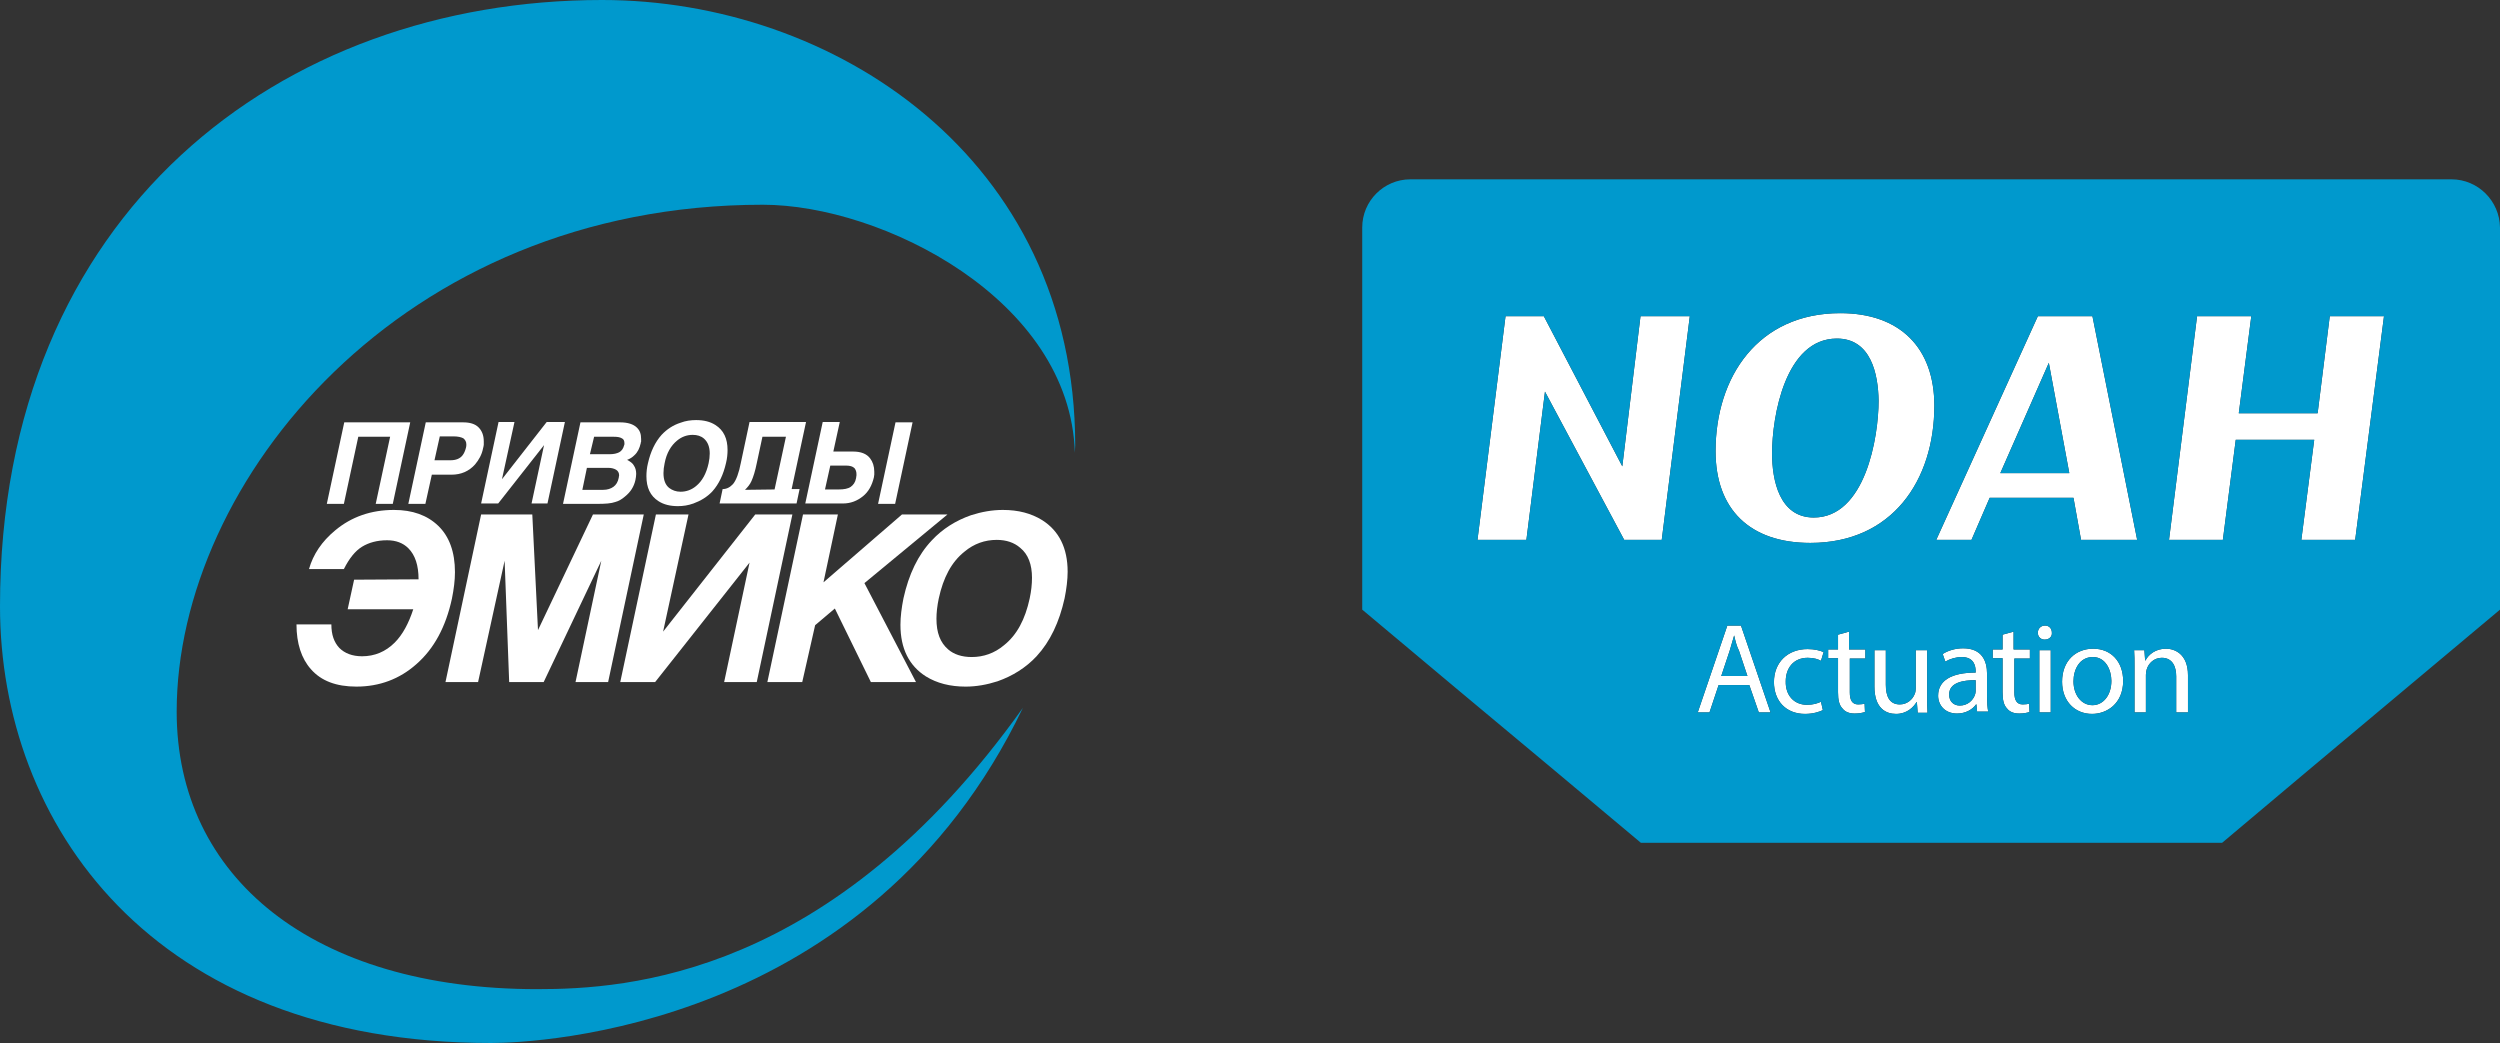
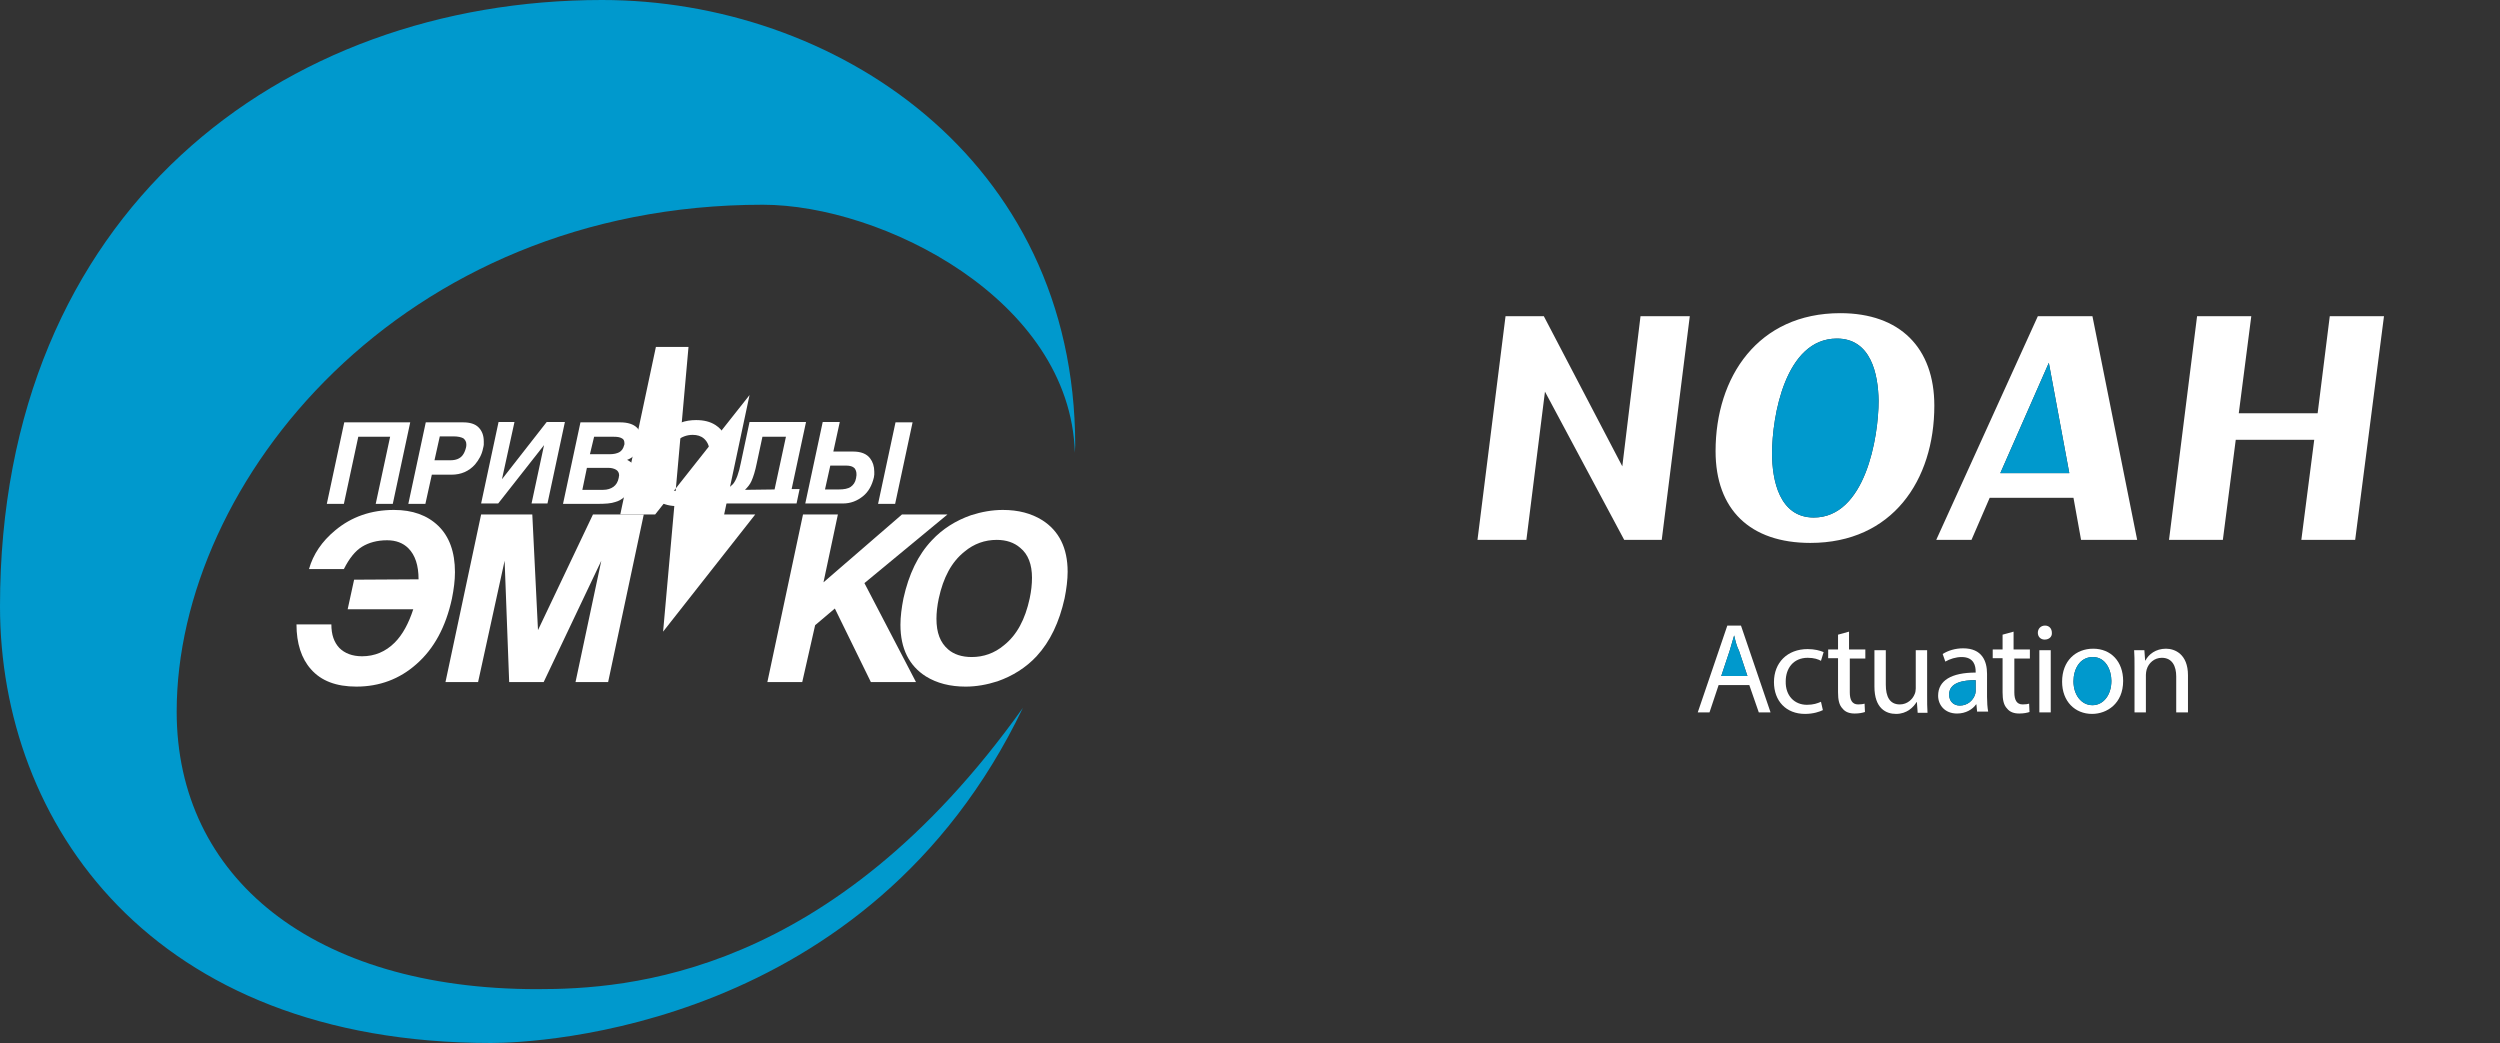
<svg xmlns="http://www.w3.org/2000/svg" id="Layer_1" x="0px" y="0px" viewBox="0 0 659.4 275.2" style="enable-background:new 0 0 659.4 275.2;" xml:space="preserve">
  <rect x="0" y="0" width="659.4" height="275.2" fill="#333333" stroke="none" />
  <style type="text/css"> .st0{fill:#FFFFFF;} .st1{fill:#0099CD;} </style>
  <g>
    <g>
      <path class="st0" d="M94.5,115.2l-3.8,17.7h-4.5l4.6-21.5h17.4l-4.6,21.5h-4.5l3.8-17.7H94.5z" />
      <path class="st0" d="M112.2,132.9h-4.5l4.6-21.5h9.9c1.7,0,3.1,0.4,4,1.3s1.4,2.1,1.4,3.7c0,0.4,0,0.7,0,0.9c0,0.2-0.1,0.6-0.2,1 c-0.3,1.6-1.1,3-2.1,4.2c-1.6,1.8-3.7,2.7-6.2,2.7h-5.2L112.2,132.9z M118.8,121.4c1.4,0,2.5-0.4,3.2-1.3c0.4-0.5,0.7-1.2,0.9-2 c0.1-0.3,0.1-0.6,0.1-0.9c0-0.7-0.3-1.2-0.8-1.6c-0.6-0.3-1.4-0.5-2.6-0.5H116l-1.4,6.3H118.8z" />
      <path class="st0" d="M132.4,126.4l11.8-15.1h4.8l-4.6,21.5h-4.2l3.3-15.4l-12.1,15.4h-4.5l4.6-21.5h4.2L132.4,126.4z" />
      <path class="st0" d="M153.1,111.4h10.5c2,0,3.5,0.5,4.4,1.4c0.8,0.8,1.1,1.7,1.1,3c0,0.3,0,0.6,0,0.7c-0.1,0.2-0.1,0.3-0.1,0.4 c-0.3,1.3-0.8,2.4-1.7,3.2c-0.5,0.5-1.1,0.9-1.9,1.2c0.8,0.4,1.5,0.9,1.8,1.5c0.4,0.6,0.6,1.3,0.6,2.2c0,0.5-0.1,1.1-0.2,1.6 c-0.4,1.8-1.3,3.2-2.8,4.4c-0.8,0.7-1.7,1.2-2.5,1.4c-1.1,0.4-2.7,0.5-4.7,0.5h-9.1L153.1,111.4z M153.6,129.2h5.5 c1.1,0,2-0.3,2.7-0.8s1.2-1.3,1.4-2.4c0-0.3,0.1-0.5,0.1-0.6c0-0.7-0.3-1.2-0.8-1.5s-1.2-0.5-2-0.5h-5.7L153.6,129.2z M155.6,119.8h5.3c1,0,1.8-0.2,2.4-0.5c0.7-0.4,1.1-1,1.3-1.8c0-0.1,0.1-0.2,0.1-0.3c0-0.1,0-0.2,0-0.3c0-0.6-0.2-1.1-0.7-1.3 c-0.5-0.3-1.2-0.4-2.1-0.4h-5.2L155.6,119.8z" />
      <path class="st0" d="M183.6,110.8c2,0,3.7,0.4,5.1,1.3c2.2,1.4,3.2,3.6,3.2,6.6c0,1-0.1,2.2-0.4,3.4c-0.7,3.1-1.9,5.6-3.6,7.5 c-1.4,1.5-3.1,2.5-5,3.2c-1.4,0.5-2.7,0.7-4.1,0.7c-2,0-3.7-0.4-5.1-1.3c-2.2-1.4-3.2-3.6-3.2-6.6c0-1,0.1-2.2,0.4-3.4 c0.7-3.1,1.9-5.6,3.6-7.5c1.4-1.5,3.1-2.6,5-3.2C180.8,111,182.2,110.8,183.6,110.8z M179.5,129.7c1.5,0,2.9-0.5,4.1-1.5 c1.6-1.3,2.7-3.3,3.3-6c0.2-0.9,0.3-1.8,0.3-2.6c0-1.7-0.5-3-1.5-3.9c-0.8-0.7-1.8-1-3-1c-1.5,0-2.9,0.5-4.1,1.5 c-1.6,1.3-2.8,3.3-3.3,6c-0.2,0.9-0.3,1.8-0.3,2.6c0,1.8,0.5,3.1,1.5,3.9C177.3,129.3,178.3,129.7,179.5,129.7z" />
      <path class="st0" d="M195.4,122.1l2.3-10.8h14.9l-3.8,17.7h2.1l-0.8,3.8h-4.2l0,0H194l0,0h-4.2l0.8-3.8c1.1,0,2-0.5,2.8-1.4 C194.2,126.6,194.9,124.7,195.4,122.1z M204.3,129.1l3-13.9h-6.2l-1.5,7c-0.4,2-0.9,3.6-1.4,4.7c-0.4,0.9-1,1.6-1.7,2.3 L204.3,129.1L204.3,129.1z" />
      <path class="st0" d="M219.8,119.1h5.2c2.1,0,3.6,0.6,4.5,1.8c0.7,0.9,1.1,2.1,1.1,3.5c0,0.4,0,0.6,0,0.8c0,0.2-0.1,0.4-0.1,0.7 c-0.5,2.1-1.4,3.8-2.9,5s-3.2,1.9-5.3,1.9h-9.9l4.6-21.5h4.5L219.8,119.1z M219,122.8l-1.4,6.3h3.6c1.4,0,2.5-0.2,3.2-0.7 s1.2-1.2,1.4-2.3c0-0.3,0.1-0.5,0.1-0.7s0-0.3,0-0.4c0-0.6-0.2-1.1-0.5-1.5c-0.5-0.5-1.2-0.7-2.3-0.7 C223.1,122.8,219,122.8,219,122.8z M236.1,132.9h-4.5l4.6-21.5h4.5L236.1,132.9z" />
    </g>
    <path class="st1" d="M141.7,260.9c-59.2,0-95.1-29.5-95.1-73.2C46.6,127,105.8,54,201.2,54c31.3,0,81.1,24.9,82.3,65.4 c0-0.7,0.1-1.3,0.1-2C283.5,41.4,219.7,0,158.8,0C74.2,0,0,56,0,159.9C0,217,39.8,275.1,129.5,275.1c12.2,0,99.7-3.7,140.3-88.4 C219.3,257.6,165.4,260.9,141.7,260.9z" />
    <g>
      <path class="st0" d="M110.4,152.8c0-3.7-0.9-6.4-2.7-8.2c-1.4-1.4-3.3-2.1-5.6-2.1c-2.6,0-4.8,0.6-6.6,1.7 c-1.8,1.1-3.4,3.1-4.8,5.9h-9.2c1.1-3.9,3.4-7.3,6.9-10.2c4.3-3.6,9.5-5.4,15.5-5.4c4.9,0,8.8,1.4,11.7,4.2 c2.9,2.8,4.4,6.9,4.4,12.2c0,2.2-0.3,4.5-0.8,7c-1.6,7.4-4.7,13.2-9.4,17.3c-4.4,3.9-9.7,5.9-15.8,5.9c-5.3,0-9.3-1.5-12-4.6 c-2.5-2.8-3.8-6.8-3.8-11.8h9.2c0,2.7,0.7,4.7,2.1,6.2c1.4,1.4,3.4,2.2,6,2.2c3.3,0,6.2-1.2,8.6-3.6c2.1-2.1,3.7-5.1,4.9-8.8H91.7 l1.7-7.8L110.4,152.8L110.4,152.8z" />
      <path class="st0" d="M160.4,179.9h-8.6l6.8-32l-15.2,32h-9.1l-1.2-32l-7,32h-8.6l9.4-44.2h13.5l1.5,30.5l14.5-30.5h13.4 L160.4,179.9z" />
-       <path class="st0" d="M174.9,166.6l24.3-30.9h9.8l-9.4,44.2H191l6.7-31.5l-24.9,31.5h-9.2l9.4-44.2h8.6L174.9,166.6z" />
+       <path class="st0" d="M174.9,166.6l24.3-30.9h9.8H191l6.7-31.5l-24.9,31.5h-9.2l9.4-44.2h8.6L174.9,166.6z" />
      <path class="st0" d="M211.6,179.9h-9.2l9.4-44.2h9.2l-3.8,17.9l20.7-17.9h12L228,153.8l13.6,26.1h-11.9l-9.5-19.4l-5.2,4.4 L211.6,179.9z" />
      <path class="st0" d="M264.5,134.5c4.1,0,7.5,0.9,10.4,2.7c4.4,2.8,6.7,7.3,6.7,13.6c0,2.1-0.3,4.5-0.8,7 c-1.4,6.3-3.8,11.4-7.4,15.3c-2.8,3-6.3,5.2-10.3,6.6c-2.8,0.9-5.6,1.4-8.4,1.4c-4.1,0-7.6-0.9-10.5-2.7 c-4.4-2.8-6.7-7.3-6.7-13.6c0-2.1,0.3-4.5,0.8-7c1.4-6.3,3.8-11.4,7.5-15.3c2.8-3,6.3-5.2,10.3-6.6 C258.9,135,261.7,134.5,264.5,134.5z M256.3,173.3c3.1,0,6-1,8.5-3.1c3.4-2.7,5.6-6.8,6.8-12.4c0.4-1.9,0.6-3.7,0.6-5.4 c0-3.5-1-6.2-3.1-7.9c-1.6-1.4-3.7-2.1-6.2-2.1c-3.1,0-6,1-8.5,3.1c-3.4,2.7-5.6,6.8-6.8,12.4c-0.4,1.9-0.6,3.7-0.6,5.3 c0,3.7,1,6.3,3.1,8.1C251.6,172.6,253.7,173.3,256.3,173.3z" />
    </g>
  </g>
  <g>
    <g>
      <path class="st0" d="M508.3,171.5h-3v10.1c0,0.5-0.1,1.1-0.3,1.5c-0.5,1.3-1.9,2.7-3.9,2.7c-2.7,0-3.7-2.1-3.7-5.2v-9.1h-3v9.6 c0,5.8,3.1,7.2,5.7,7.2c2.9,0,4.6-1.8,5.4-3.1h0.1l0.2,2.7v0.1h2.6c-0.1-1.3-0.1-2.8-0.1-4.5V171.5z" />
      <path class="st0" d="M487.7,166.6l-2.9,0.8v3.9h-2.6v2.3h2.6v9c0,2,0.3,3.4,1.2,4.3c0.7,0.9,1.8,1.3,3.2,1.3 c1.2,0,2.1-0.2,2.7-0.4l-0.1-2.2c-0.3,0.1-0.9,0.2-1.7,0.2c-1.6,0-2.2-1.2-2.2-3.2v-8.9h4.1v-2.4h-4.3V166.6z" />
      <path class="st0" d="M476.8,173.5c1.7,0,2.8,0.4,3.5,0.8l0.7-2.3c-0.9-0.4-2.4-0.8-4.2-0.8c-5.4,0-8.9,3.6-8.9,8.7 c0,5,3.2,8.4,8.2,8.4c2.2,0,3.9-0.6,4.7-1l-0.5-2.2c-0.9,0.4-2,0.8-3.7,0.8c-3.3,0-5.7-2.4-5.6-6.2 C471,176.3,473,173.5,476.8,173.5z" />
      <path class="st0" d="M524.1,177.7c0-3.3-1.3-6.7-6.3-6.7c-2.1,0-4,0.6-5.4,1.5l0.7,2c1.2-0.7,2.8-1.2,4.3-1.2 c3.3,0,3.7,2.4,3.7,3.8v0.3c-6.4,0-9.9,2.1-9.9,6.1c0,2.4,1.7,4.7,5,4.7c2.3,0,4.1-1.1,5-2.4h0.1l0.2,2.1v-0.2h2.9 c-0.2-1.1-0.3-2.5-0.3-3.9V177.7z M521.1,182.3c0,0.4-0.1,0.7-0.2,1c-0.5,1.4-1.9,2.8-4,2.8c-1.5,0-2.8-1-2.8-2.9 c0-3.2,3.7-3.8,7-3.8V182.3z" />
      <polygon class="st0" points="427.9,123 407.2,83.4 397.1,83.4 389.7,142.4 402.6,142.4 407.5,103.3 428.4,142.4 438.3,142.4 445.7,83.4 432.7,83.4 " />
      <path class="st0" d="M455.6,165l-7.8,22.9h3.1l2.4-7.2h8.1l2.5,7.2h3.1l-7.8-22.9H455.6z M454,178.3l2.2-6.6 c0.4-1.3,0.8-2.7,1.2-4.1c0.3,1.3,0.6,2.7,1.3,4.1l2.2,6.6H454z" />
      <path class="st0" d="M548.9,142.4h14.8l-11.8-59h-14.4l-26.8,59h9.3l4.8-11.1h22.1L548.9,142.4z M527.6,124.8l12.8-29.1l5.4,29.1 H527.6z" />
      <path class="st0" d="M485.4,82.6c-21.7,0-32.9,16.8-32.9,36.4c0,15.4,9.1,24.2,25,24.2c21.6,0,32.7-16.5,32.7-36.2 C510.2,91.8,501.2,82.6,485.4,82.6z M478.4,136.5c-9.1,0-11-9.9-11-16.9c0-9.8,3.5-30.3,17.1-30.3c9,0,10.9,9.4,11,16.4 C495.5,115.3,492,136.5,478.4,136.5z" />
      <path class="st0" d="M571.3,171.1c-2.7,0-4.6,1.5-5.4,3.1h-0.1l-0.2-2.7h-2.7c0.1,1.3,0.1,2.7,0.1,4.4v12h3V178 c0-0.5,0.1-1,0.2-1.4c0.5-1.7,2-3.1,4-3.1c2.8,0,3.8,2.3,3.8,4.9v9.5h3h0.1v-9.8C577.1,172.5,573.6,171.1,571.3,171.1z" />
      <polygon class="st0" points="614.5,83.4 611.3,109 590.5,109 593.8,83.4 579.5,83.4 572.1,142.4 586.3,142.4 589.7,116 610.4,116 607,142.4 621.2,142.4 628.8,83.4 " />
      <path class="st0" d="M539.4,165c-1.1,0-1.9,0.8-1.9,1.9c0,1,0.7,1.8,1.8,1.8c1.2,0,2-0.8,1.9-1.8C541.2,165.8,540.5,165,539.4,165 z" />
      <path class="st0" d="M552.1,171.1c-4.6,0-8.2,3.2-8.2,8.7c0,5.2,3.4,8.5,7.9,8.5c3.9,0,8.2-2.7,8.2-8.7 C560,174.5,556.8,171.1,552.1,171.1z M551.9,186c-2.9,0-5-2.7-5-6.3c0-3.1,1.6-6.4,5.1-6.4s4.9,3.6,4.9,6.3 C556.9,183.3,554.8,186,551.9,186z" />
      <path class="st0" d="M531.1,166.6l-2.9,0.8v3.9h-2.6v2.3h2.6v9c0,2,0.3,3.4,1.2,4.3c0.7,0.9,1.8,1.3,3.2,1.3 c1.2,0,2.1-0.2,2.7-0.4l-0.1-2.2c-0.3,0.1-0.9,0.2-1.7,0.2c-1.6,0-2.2-1.2-2.2-3.2v-8.9h4.1v-2.4h-4.3V166.6z" />
      <rect x="537.9" y="171.5" class="st0" width="3" height="16.4" />
    </g>
    <g>
      <polygon class="st1" points="527.6,124.8 545.8,124.8 540.4,95.7 " />
      <path class="st1" d="M460.9,178.3l-2.2-6.6c-0.7-1.4-1-2.8-1.3-4.1c-0.4,1.4-0.8,2.8-1.2,4.1l-2.2,6.6H460.9z" />
      <path class="st1" d="M514.1,183.2c0,1.9,1.3,2.9,2.8,2.9c2.1,0,3.5-1.4,4-2.8c0.1-0.3,0.2-0.6,0.2-1v-2.9 C517.8,179.4,514.1,180,514.1,183.2z" />
      <path class="st1" d="M546.9,179.7c0,3.6,2.1,6.3,5,6.3c2.9,0,5-2.7,5-6.4c0-2.7-1.4-6.3-4.9-6.3S546.9,176.6,546.9,179.7z" />
      <path class="st1" d="M484.5,89.3c-13.6,0-17.1,20.5-17.1,30.3c0,7,1.9,16.9,11,16.9c13.6,0,17.1-21.2,17.1-30.8 C495.4,98.7,493.5,89.3,484.5,89.3z" />
-       <path class="st1" d="M646.6,47.3H372c-7,0-12.7,5.7-12.7,12.7v100.8l25.3,21.2l25.4,21.2l22.8,19.1h153.3l22.7-19.1l25.9-21.7 l24.7-20.7V60C659.3,53,653.6,47.3,646.6,47.3z M570.2,173.5c-2,0-3.5,1.4-4,3.1c-0.1,0.4-0.2,0.9-0.2,1.4v9.9h-3v-12 c0-1.7,0-3.1-0.1-4.4h2.7l0.2,2.7h0.1c0.8-1.6,2.7-3.1,5.4-3.1c2.3,0,5.8,1.4,5.8,7v9.8H577h-3v-9.5 C574,175.8,573,173.5,570.2,173.5z M548.9,142.4l-2-11.1h-22.1l-4.8,11.1h-9.3l26.8-59h14.4l11.8,59H548.9z M560,179.6 c0,6-4.3,8.7-8.2,8.7c-4.5,0-7.9-3.3-7.9-8.5c0-5.5,3.6-8.7,8.2-8.7C556.8,171.1,560,174.5,560,179.6z M539.3,168.7 c-1.1,0-1.8-0.8-1.8-1.8c0-1.1,0.8-1.9,1.9-1.9c1.1,0,1.8,0.8,1.8,1.9C541.3,167.9,540.5,168.7,539.3,168.7z M540.9,171.5v16.4h-3 v-16.4H540.9z M533.5,185.8c0.8,0,1.4-0.1,1.7-0.2l0.1,2.2c-0.6,0.2-1.5,0.4-2.7,0.4c-1.4,0-2.5-0.4-3.2-1.3 c-0.9-0.9-1.2-2.3-1.2-4.3v-9h-2.6v-2.3h2.6v-3.9l2.9-0.8v4.7h4.3v2.4h-4.1v8.9C531.3,184.6,531.9,185.8,533.5,185.8z M517.4,173.3c-1.5,0-3.1,0.5-4.3,1.2l-0.7-2c1.4-0.9,3.3-1.5,5.4-1.5c5,0,6.3,3.4,6.3,6.7v6.1c0,1.4,0.1,2.8,0.3,3.9h-2.9v0.2 l-0.2-2.1h-0.1c-0.9,1.3-2.7,2.4-5,2.4c-3.3,0-5-2.3-5-4.7c0-4,3.5-6.1,9.9-6.1v-0.3C521.1,175.7,520.7,173.3,517.4,173.3z M505.6,185.2h-0.1c-0.8,1.3-2.5,3.1-5.4,3.1c-2.6,0-5.7-1.4-5.7-7.2v-9.6h3v9.1c0,3.1,1,5.2,3.7,5.2c2,0,3.4-1.4,3.9-2.7 c0.2-0.4,0.3-1,0.3-1.5v-10.1h3v12c0,1.7,0,3.2,0.1,4.5h-2.6v-0.1L505.6,185.2z M477.5,143.2c-15.9,0-25-8.8-25-24.2 c0-19.6,11.2-36.4,32.9-36.4c15.8,0,24.8,9.2,24.8,24.4C510.2,126.7,499.1,143.2,477.5,143.2z M490.1,185.8c0.8,0,1.4-0.1,1.7-0.2 l0.1,2.2c-0.6,0.2-1.5,0.4-2.7,0.4c-1.4,0-2.5-0.4-3.2-1.3c-0.9-0.9-1.2-2.3-1.2-4.3v-9h-2.6v-2.3h2.6v-3.9l2.9-0.8v4.7h4.3v2.4 h-4.1v8.9C487.9,184.6,488.5,185.8,490.1,185.8z M476.6,185.9c1.7,0,2.8-0.4,3.7-0.8l0.5,2.2c-0.8,0.4-2.5,1-4.7,1 c-5,0-8.2-3.4-8.2-8.4c0-5.1,3.5-8.7,8.9-8.7c1.8,0,3.3,0.4,4.2,0.8l-0.7,2.3c-0.7-0.4-1.8-0.8-3.5-0.8c-3.8,0-5.8,2.8-5.8,6.2 C470.9,183.5,473.3,185.9,476.6,185.9z M467,187.9h-3.1l-2.5-7.2h-8.1l-2.4,7.2h-3.1l7.8-22.9h3.6L467,187.9z M407.5,103.3 l-4.9,39.1h-12.9l7.4-59h10.1l20.7,39.6l4.8-39.6h13l-7.4,59h-9.9L407.5,103.3z M621.2,142.4H607l3.4-26.4h-20.7l-3.4,26.4h-14.2 l7.4-59h14.3l-3.3,25.6h20.8l3.2-25.6h14.3L621.2,142.4z" />
    </g>
  </g>
</svg>